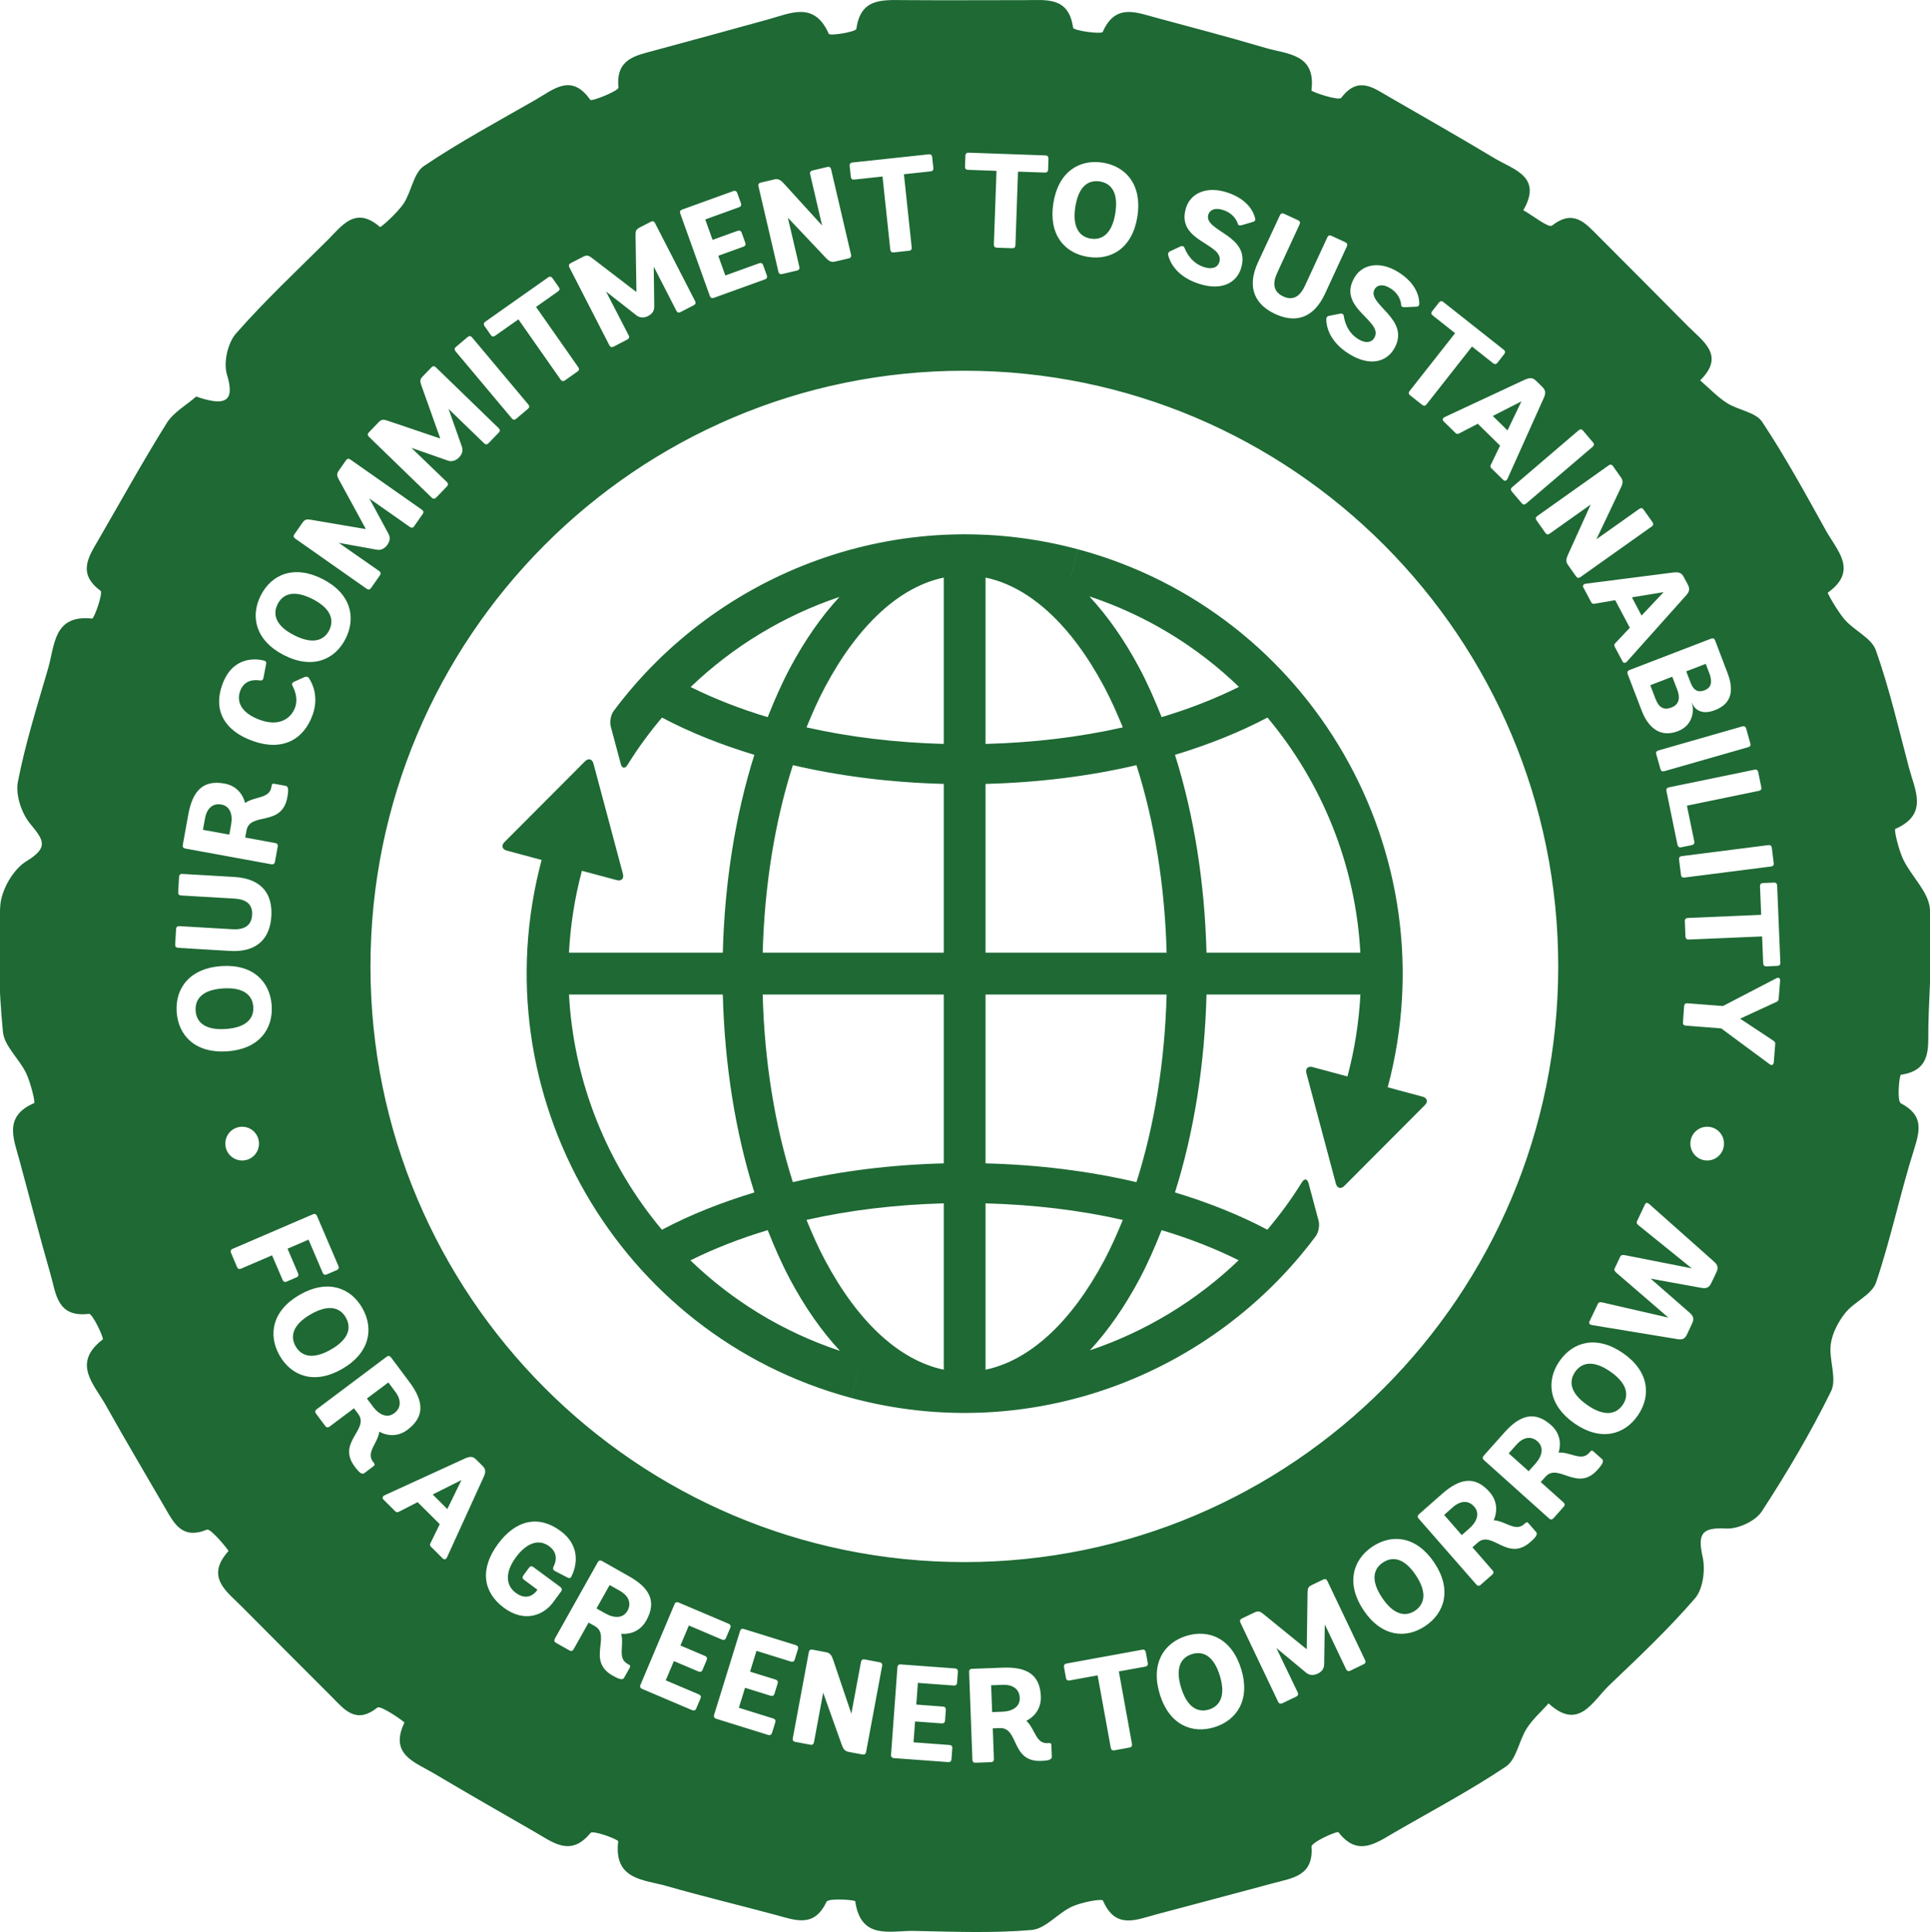
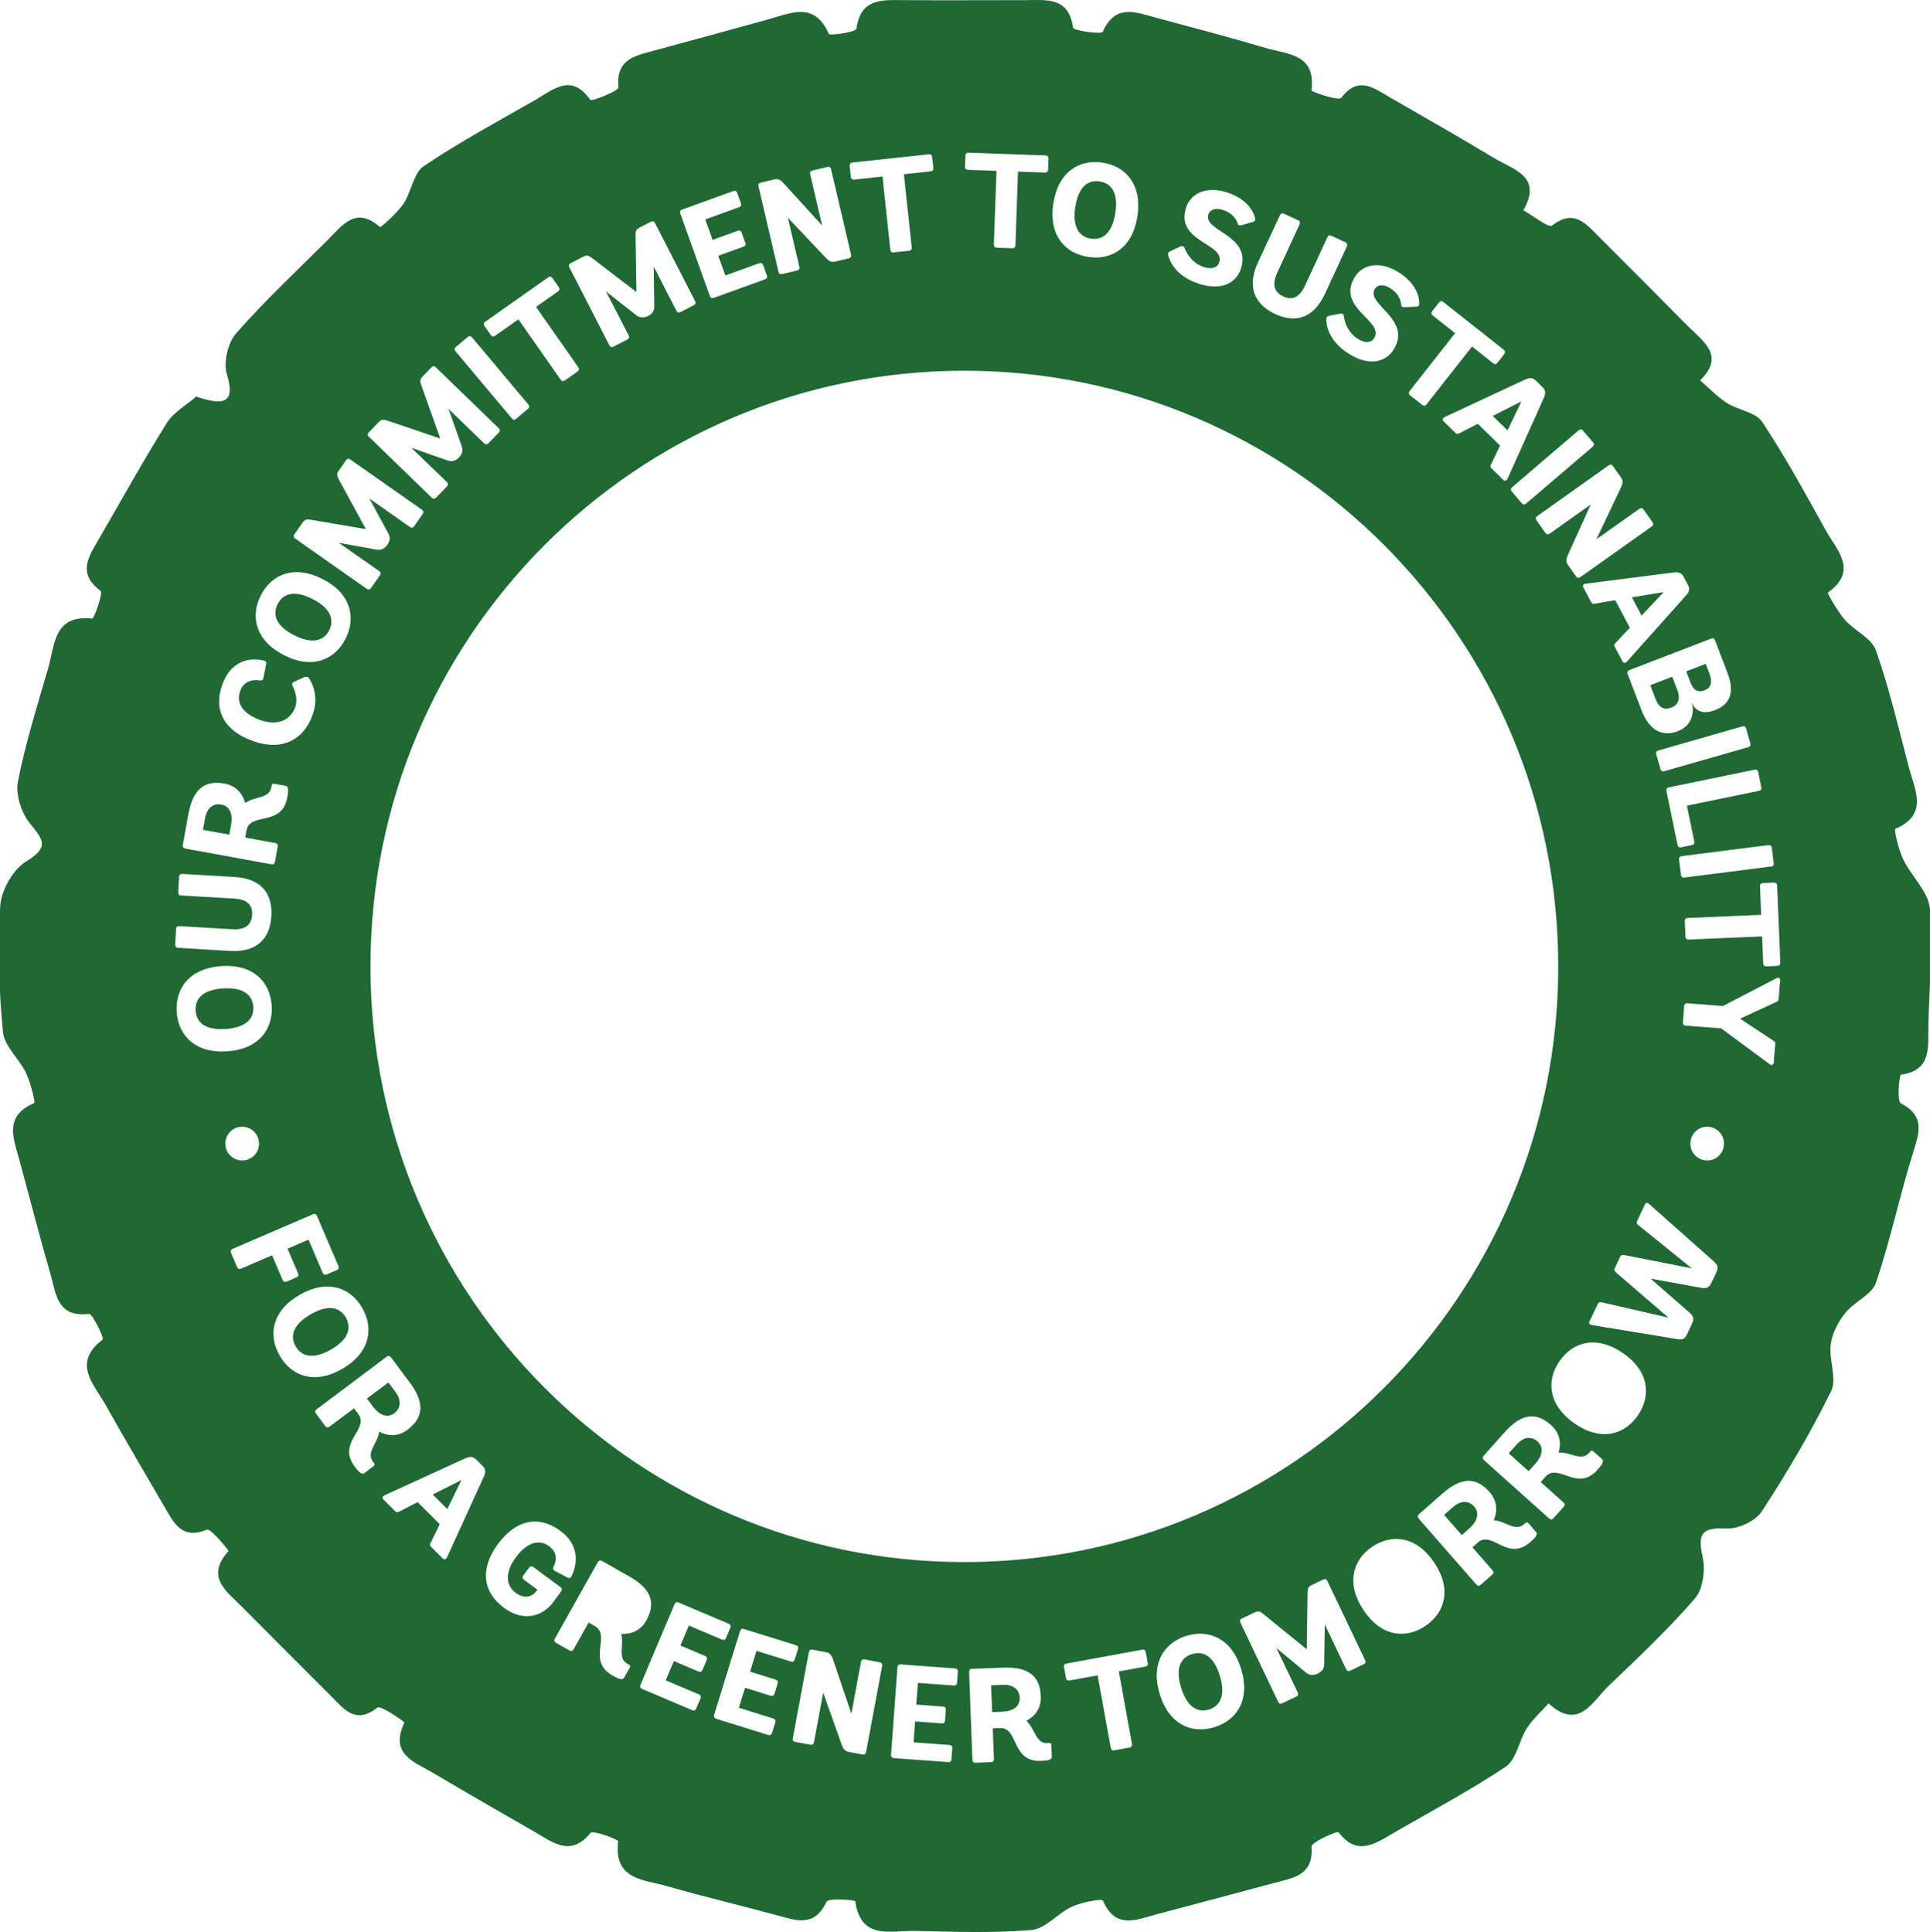
<svg xmlns="http://www.w3.org/2000/svg" version="1.1" id="Layer_1" x="0px" y="0px" width="112.903px" height="113.04px" viewBox="0 0 112.903 113.04" enable-background="new 0 0 112.903 113.04" xml:space="preserve">
  <g>
-     <path fill="#1E6934" d="M36.705,94.246c0.246-0.438,0.078-0.875-0.448-1.172l-0.593-0.336l-0.769,1.37l0.519,0.292   C35.946,94.701,36.459,94.684,36.705,94.246z" />
-     <path fill="#1E6934" d="M80.894,91.424c-0.532,0.357-0.741,1.02-0.041,2.06c0.693,1.035,1.387,1.117,1.927,0.754   c0.543-0.368,0.733-1.045,0.04-2.08C82.121,91.115,81.433,91.061,80.894,91.424z" />
    <polygon fill="#1E6934" points="26.168,88.292 26.995,86.596 25.312,87.44  " />
    <path fill="#1E6934" d="M69.728,96.779c-0.612,0.19-1.003,0.763-0.635,1.963c0.367,1.195,1.008,1.471,1.629,1.28   c0.628-0.194,1.002-0.787,0.637-1.979C70.991,96.843,70.35,96.588,69.728,96.779z" />
    <path fill="#1E6934" d="M17.208,37.167c1.109,0.564,1.754,0.293,2.049-0.287c0.294-0.589,0.129-1.271-0.978-1.833   c-1.117-0.566-1.745-0.279-2.038,0.302C15.952,35.923,16.093,36.601,17.208,37.167z" />
    <path fill="#1E6934" d="M14.818,58.911c-0.045-0.658-0.533-1.161-1.774-1.08c-1.249,0.083-1.642,0.653-1.6,1.305   c0.043,0.642,0.509,1.153,1.757,1.069C14.444,60.122,14.859,59.557,14.818,58.911z" />
    <path fill="#1E6934" d="M13.52,48.244c0.108-0.602-0.074-1.083-0.568-1.172c-0.493-0.09-0.85,0.212-0.958,0.807l-0.121,0.672   l1.542,0.282L13.52,48.244z" />
    <path fill="#1E6934" d="M23.126,81.431l-0.407-0.547l-1.255,0.941l0.358,0.479c0.366,0.489,0.841,0.683,1.242,0.38   C23.467,82.383,23.488,81.916,23.126,81.431z" />
    <path fill="#1E6934" d="M20.23,77.087c-0.316-0.56-0.958-0.816-2.046-0.194c-1.083,0.62-1.214,1.308-0.891,1.876   c0.325,0.572,0.984,0.81,2.064,0.191C20.445,78.34,20.554,77.654,20.23,77.087z" />
    <path fill="#1E6934" d="M58.662,98.577l-0.682,0.027l0.061,1.568l0.594-0.022c0.611-0.021,1.04-0.306,1.019-0.809   C59.636,98.838,59.265,98.556,58.662,98.577z" />
    <polygon fill="#1E6934" points="89.003,23.482 87.327,24.338 88.187,25.183  " />
    <path fill="#1E6934" d="M63.811,13.961c0.647,0.102,1.243-0.265,1.435-1.497c0.194-1.238-0.271-1.748-0.912-1.848   c-0.633-0.1-1.232,0.241-1.427,1.481C62.714,13.33,63.17,13.862,63.811,13.961z" />
-     <path fill="#1E6934" d="M94.202,80.25c-1.031-0.715-1.689-0.514-2.062,0.022c-0.363,0.531-0.317,1.22,0.715,1.935   c1.023,0.71,1.699,0.53,2.069-0.007C95.296,81.657,95.225,80.959,94.202,80.25z" />
    <polygon fill="#1E6934" points="97.322,34.644 95.465,34.949 96.029,36.016  " />
    <path fill="#1E6934" d="M97.779,41.395c0.46-0.177,0.514-0.577,0.343-1.031l-0.297-0.77l-1.286,0.496l0.307,0.799   C97.025,41.357,97.294,41.58,97.779,41.395z" />
    <path fill="#1E6934" d="M112.807,60.061c0.046-2.3,0.282-4.614,0.09-6.893c-0.083-0.994-1.08-1.889-1.558-2.881   c-0.273-0.568-0.556-1.749-0.462-1.791c1.953-0.851,1.143-2.268,0.798-3.569c-0.607-2.303-1.146-4.634-1.936-6.875   c-0.251-0.717-1.249-1.146-1.813-1.785c-0.426-0.486-1.035-1.568-1.002-1.592c1.8-1.285,0.536-2.474-0.101-3.619   c-1.196-2.154-2.379-4.324-3.738-6.373c-0.38-0.571-1.401-0.682-2.063-1.104c-0.569-0.366-1.046-0.877-1.565-1.323   c1.493-1.471,0.156-2.29-0.74-3.198c-1.73-1.752-3.471-3.494-5.21-5.238c-0.763-0.764-1.451-1.607-2.713-0.624   c-0.205,0.159-1.103-0.575-1.682-0.897c1.145-1.976-0.576-2.373-1.701-3.049c-2.039-1.223-4.104-2.402-6.163-3.589   C80.327,5.13,79.447,4.43,78.465,5.72c-0.154,0.202-1.758-0.352-1.748-0.433c0.278-2.151-1.418-2.11-2.677-2.481   c-2.12-0.626-4.259-1.193-6.395-1.766c-1.176-0.315-2.396-0.855-3.133,0.822c-0.071,0.16-1.713-0.068-1.738-0.241   c-0.254-1.833-1.568-1.612-2.794-1.613c-2.377,0-4.753,0.016-7.131-0.002c-1.271-0.01-2.509-0.103-2.751,1.681   c-0.024,0.183-1.558,0.425-1.615,0.294c-0.843-1.916-2.213-1.216-3.545-0.846C42.727,1.752,40.513,2.347,38.3,2.95   c-1.118,0.304-2.29,0.489-2.119,2.168c0.019,0.197-1.573,0.832-1.65,0.725c-1.104-1.58-2.147-0.61-3.182-0.017   c-2.206,1.266-4.452,2.473-6.555,3.892c-0.612,0.413-0.725,1.516-1.197,2.212c-0.369,0.544-1.322,1.39-1.367,1.352   c-1.448-1.261-2.228-0.065-3.082,0.783c-1.806,1.795-3.669,3.54-5.344,5.45c-0.485,0.553-0.742,1.702-0.527,2.4   c0.5,1.638-0.155,1.854-1.8,1.286c-0.586,0.514-1.332,0.924-1.726,1.556C8.36,26.984,7.09,29.288,5.77,31.562   c-0.589,1.017-1.263,1.988,0.111,3.003c0.163,0.12-0.373,1.638-0.492,1.627c-2.258-0.243-2.179,1.545-2.566,2.885   c-0.639,2.208-1.34,4.413-1.777,6.663c-0.147,0.759,0.21,1.838,0.718,2.453c0.79,0.962,1.113,1.382-0.223,2.199   c-0.773,0.471-1.464,1.681-1.526,2.604c-0.162,2.447-0.078,4.932,0.157,7.378c0.082,0.837,0.955,1.574,1.355,2.414   c0.267,0.56,0.553,1.717,0.467,1.754c-1.792,0.772-1.197,2.082-0.854,3.348c0.602,2.222,1.176,4.45,1.813,6.66   c0.326,1.13,0.377,2.552,2.246,2.32c0.218-0.027,0.893,1.437,0.813,1.499c-1.83,1.399-0.504,2.625,0.173,3.841   c1.119,2.009,2.297,3.982,3.449,5.975c0.546,0.944,1.012,1.911,2.472,1.312c0.225-0.092,1.287,1.226,1.26,1.253   c-1.373,1.524-0.111,2.355,0.8,3.272c1.737,1.746,3.473,3.492,5.217,5.231c0.751,0.75,1.418,1.667,2.695,0.654   c0.19-0.15,1.599,0.837,1.579,0.881c-0.89,1.856,0.598,2.306,1.69,2.951c1.975,1.169,3.965,2.315,5.957,3.458   c1.051,0.602,2.074,1.468,3.24,0.048c0.147-0.18,1.633,0.38,1.621,0.491c-0.278,2.266,1.508,2.232,2.842,2.616   c2.126,0.61,4.281,1.122,6.416,1.7c1.127,0.305,2.208,0.746,2.924-0.779c0.113-0.237,1.673-0.112,1.684-0.031   c0.323,2.287,2.059,1.707,3.436,1.733c2.294,0.046,4.6,0.141,6.878-0.054c0.819-0.069,1.537-0.988,2.37-1.37   c0.566-0.259,1.753-0.479,1.809-0.347c0.731,1.704,1.949,1.115,3.127,0.802c2.297-0.611,4.595-1.218,6.888-1.838   c1.101-0.296,2.306-0.424,2.182-2.122c-0.017-0.257,1.508-0.936,1.579-0.843c1.109,1.437,2.159,0.659,3.233,0.035   c2.198-1.276,4.456-2.467,6.562-3.88c0.618-0.418,0.758-1.508,1.215-2.227c0.345-0.543,0.849-0.983,1.28-1.468   c1.771,1.637,2.575-0.134,3.551-1.063c1.723-1.642,3.463-3.285,5.012-5.081c0.475-0.549,0.616-1.671,0.449-2.425   c-0.305-1.37-0.044-1.739,1.385-1.662c0.689,0.035,1.704-0.433,2.073-0.998c1.479-2.267,2.863-4.611,4.056-7.038   c0.357-0.731-0.136-1.838-0.019-2.744c0.084-0.639,0.435-1.312,0.844-1.827c0.528-0.664,1.564-1.071,1.805-1.786   c0.866-2.564,1.416-5.233,2.232-7.813c0.374-1.178,0.503-1.998-0.781-2.673c-0.24-0.125-0.09-1.656,0.004-1.671   C113.005,62.625,112.782,61.291,112.807,60.061z M103.447,49.446c0.117-0.015,0.188,0.04,0.203,0.155l0.112,0.903   c0.017,0.107-0.039,0.179-0.154,0.193l-5.073,0.647c-0.116,0.016-0.186-0.04-0.198-0.149l-0.114-0.901   c-0.017-0.118,0.037-0.187,0.154-0.203L103.447,49.446z M102.854,45.173l0.182,0.893c0.022,0.108-0.027,0.183-0.142,0.205   l-4.211,0.868l0.431,2.092c0.022,0.116-0.027,0.19-0.132,0.212l-0.637,0.131c-0.108,0.023-0.19-0.033-0.213-0.14l-0.647-3.154   c-0.023-0.114,0.027-0.189,0.142-0.213l5.015-1.034C102.758,45.01,102.829,45.06,102.854,45.173z M102.148,42.625l0.246,0.873   c0.032,0.105-0.01,0.184-0.123,0.217l-4.914,1.407c-0.112,0.032-0.189-0.009-0.219-0.114l-0.249-0.876   c-0.033-0.113,0.009-0.19,0.121-0.223l4.914-1.409C102.038,42.469,102.115,42.512,102.148,42.625z M100.099,37.366   c0.108-0.042,0.19-0.006,0.232,0.103l0.722,1.892c0.401,1.046,0.243,1.815-0.727,2.188c-0.892,0.343-1.242-0.152-1.343-0.417   l-0.015,0.007c0.132,0.343,0.13,1.278-0.813,1.641c-1.075,0.415-1.76-0.265-2.121-1.209l-0.817-2.133   c-0.041-0.108-0.006-0.19,0.103-0.233L100.099,37.366z M98.503,33.766l0.232,0.437c0.14,0.263,0.094,0.428-0.138,0.676   l-3.426,3.834c-0.07,0.083-0.193,0.101-0.252-0.007l-0.46-0.869c-0.068-0.131,0.021-0.195,0.097-0.271l0.787-0.838l-0.856-1.613   l-1.134,0.197c-0.092,0.012-0.203,0.054-0.271-0.078l-0.46-0.868c-0.059-0.109,0.021-0.196,0.134-0.213l5.11-0.654   C98.211,33.458,98.368,33.507,98.503,33.766z M94.106,27.228c0.096-0.069,0.184-0.052,0.25,0.042l0.48,0.679   c0.143,0.207,0.071,0.401-0.027,0.606l-1.422,2.998l2.513-1.781c0.094-0.069,0.182-0.053,0.248,0.044l0.521,0.735   c0.068,0.097,0.052,0.185-0.042,0.252l-4.177,2.965c-0.097,0.068-0.184,0.053-0.253-0.043l-0.474-0.674   c-0.132-0.186-0.111-0.333-0.009-0.569l1.341-2.962l-2.401,1.704c-0.095,0.068-0.182,0.054-0.245-0.036l-0.523-0.743   c-0.069-0.096-0.053-0.184,0.044-0.252L94.106,27.228z M92.351,25.175c0.09-0.076,0.178-0.068,0.255,0.021l0.587,0.692   c0.073,0.083,0.064,0.172-0.022,0.25l-3.897,3.328c-0.088,0.075-0.178,0.069-0.246-0.015l-0.589-0.692   c-0.077-0.09-0.069-0.179,0.021-0.255L92.351,25.175z M89.179,22.225c0.313-0.14,0.479-0.142,0.687,0.061l0.352,0.346   c0.213,0.209,0.219,0.381,0.075,0.688l-2.107,4.696c-0.044,0.098-0.152,0.157-0.242,0.069l-0.7-0.687   c-0.104-0.104-0.041-0.192,0.009-0.288l0.499-1.038l-1.305-1.278l-1.023,0.533c-0.082,0.039-0.176,0.111-0.28,0.007l-0.699-0.686   c-0.09-0.089-0.042-0.194,0.063-0.244L89.179,22.225z M83.779,18.21l0.4-0.513c0.069-0.086,0.163-0.102,0.253-0.029l3.542,2.801   c0.086,0.067,0.09,0.162,0.022,0.249l-0.402,0.513c-0.069,0.086-0.155,0.096-0.247,0.023l-1.236-0.979l-2.66,3.384   c-0.073,0.094-0.161,0.104-0.253,0.031l-0.708-0.56c-0.092-0.071-0.103-0.161-0.029-0.253l2.661-3.384l-1.31-1.037   C83.72,18.384,83.709,18.297,83.779,18.21z M79.257,16.203c0.442-0.722,1.437-0.966,2.535-0.287   c1.119,0.693,1.24,1.532,1.234,1.868c-0.002,0.064-0.031,0.158-0.178,0.159l-0.664,0.031c-0.159,0.004-0.211-0.047-0.215-0.114   c-0.011-0.21-0.117-0.68-0.646-0.997c-0.391-0.251-0.735-0.214-0.9,0.042c-0.545,0.901,2.201,1.758,1.107,3.543   c-0.407,0.663-1.326,1.053-2.606,0.262c-1.207-0.746-1.343-1.688-1.337-2.043c-0.006-0.094,0.071-0.177,0.159-0.186l0.651-0.131   c0.085-0.023,0.202,0.014,0.213,0.13c0.042,0.292,0.194,0.958,0.846,1.361c0.407,0.251,0.758,0.219,0.932-0.062   C81.005,18.775,78.135,18.028,79.257,16.203z M74.875,12.592c0.046-0.1,0.134-0.139,0.246-0.084l0.817,0.378   c0.106,0.05,0.136,0.134,0.087,0.241l-1.312,2.84c-0.254,0.549-0.271,1.087,0.355,1.376c0.624,0.292,1.015-0.072,1.268-0.62   l1.313-2.841c0.051-0.106,0.132-0.138,0.238-0.086l0.816,0.378c0.108,0.05,0.138,0.134,0.088,0.24l-1.271,2.754   c-0.733,1.589-1.861,1.696-2.926,1.201c-1.06-0.493-1.733-1.436-1.001-3.025L74.875,12.592z M68.45,14.701l0.604-0.282   c0.079-0.039,0.2-0.032,0.24,0.08c0.106,0.276,0.409,0.888,1.138,1.128c0.456,0.15,0.788,0.035,0.892-0.278   c0.366-1.121-2.6-1.177-1.934-3.216c0.264-0.807,1.176-1.275,2.404-0.871c1.251,0.411,1.56,1.2,1.635,1.529   c0.013,0.061,0.006,0.158-0.138,0.193l-0.639,0.188c-0.153,0.04-0.216,0.004-0.236-0.062c-0.057-0.2-0.27-0.633-0.86-0.82   c-0.437-0.152-0.763-0.036-0.867,0.253c-0.319,1.003,2.555,1.194,1.9,3.189c-0.24,0.739-1.044,1.335-2.475,0.863   c-1.347-0.443-1.7-1.328-1.777-1.675C68.312,14.829,68.366,14.731,68.45,14.701z M61.619,11.895   c0.288-1.844,1.521-2.594,2.888-2.38c1.374,0.217,2.316,1.312,2.03,3.153c-0.288,1.844-1.528,2.578-2.893,2.362   C62.283,14.816,61.331,13.738,61.619,11.895z M56.475,9.106c0.004-0.11,0.069-0.178,0.186-0.173l4.507,0.16   c0.11,0.004,0.169,0.076,0.167,0.187l-0.023,0.65c-0.004,0.112-0.068,0.17-0.186,0.167l-1.574-0.055l-0.15,4.309   c-0.005,0.116-0.069,0.177-0.187,0.172l-0.899-0.031c-0.117-0.003-0.18-0.07-0.176-0.187l0.154-4.308l-1.668-0.06   c-0.117-0.005-0.178-0.068-0.173-0.18L56.475,9.106z M49.864,9.508l4.478-0.48c0.109-0.012,0.178,0.052,0.189,0.16l0.07,0.649   c0.012,0.107-0.045,0.177-0.161,0.19l-1.562,0.167l0.456,4.281c0.013,0.116-0.042,0.186-0.16,0.197l-0.895,0.096   c-0.115,0.014-0.184-0.043-0.198-0.16l-0.455-4.28l-1.656,0.179c-0.116,0.011-0.186-0.044-0.197-0.155l-0.069-0.646   C49.694,9.597,49.748,9.521,49.864,9.508z M44.504,10.684l0.807-0.19c0.243-0.059,0.398,0.083,0.549,0.249l2.232,2.45l-0.7-3.002   c-0.026-0.115,0.02-0.191,0.135-0.216l0.875-0.207c0.114-0.026,0.189,0.021,0.215,0.135l1.167,4.997   c0.028,0.116-0.019,0.191-0.134,0.218l-0.8,0.187c-0.22,0.052-0.349-0.022-0.529-0.206l-2.231-2.361l0.671,2.872   c0.027,0.116-0.02,0.191-0.125,0.216l-0.884,0.209c-0.115,0.025-0.19-0.022-0.216-0.136L44.37,10.9   C44.343,10.785,44.39,10.708,44.504,10.684z M39.902,12.262l2.994-1.082c0.103-0.038,0.191-0.003,0.231,0.109l0.219,0.611   c0.037,0.104,0,0.185-0.111,0.224l-1.978,0.716l0.428,1.195l1.471-0.532c0.103-0.037,0.19-0.002,0.23,0.111L43.6,14.21   c0.038,0.104-0.006,0.187-0.111,0.223l-1.471,0.533l0.414,1.152l1.98-0.716c0.109-0.039,0.191-0.001,0.228,0.102l0.219,0.612   c0.039,0.111-0.006,0.194-0.107,0.23l-2.995,1.081c-0.104,0.039-0.191,0.004-0.231-0.107l-1.731-4.825   C39.754,12.381,39.792,12.302,39.902,12.262z M33.385,15.397l0.724-0.374c0.221-0.115,0.321-0.076,0.504,0.057l2.595,1.989   l0.023-0.013l-0.053-3.293c0-0.256,0.032-0.344,0.25-0.456l0.655-0.337c0.097-0.052,0.181-0.024,0.234,0.081l2.345,4.566   c0.052,0.104,0.026,0.188-0.072,0.238L39.81,18.26c-0.104,0.053-0.189,0.027-0.242-0.077l-1.325-2.583l0.03,2.323   c0.003,0.28-0.125,0.445-0.367,0.57c-0.21,0.107-0.477,0.12-0.673-0.041l-1.781-1.396l1.326,2.568   c0.054,0.104,0.026,0.188-0.079,0.241l-0.8,0.415c-0.103,0.054-0.195,0.029-0.25-0.074l-2.342-4.566   C33.253,15.535,33.279,15.45,33.385,15.397z M28.386,18.825l3.689-2.601c0.09-0.064,0.181-0.041,0.245,0.05l0.373,0.531   c0.064,0.091,0.049,0.179-0.048,0.246l-1.287,0.907l2.471,3.528c0.067,0.096,0.051,0.184-0.044,0.25l-0.736,0.52   c-0.096,0.067-0.183,0.051-0.252-0.042l-2.47-3.528l-1.364,0.96c-0.097,0.069-0.184,0.052-0.247-0.038l-0.373-0.533   C28.279,18.986,28.29,18.892,28.386,18.825z M26.67,20.298l0.696-0.586c0.083-0.071,0.171-0.064,0.248,0.026l3.293,3.929   c0.075,0.092,0.067,0.18-0.018,0.25l-0.692,0.586c-0.091,0.077-0.178,0.07-0.255-0.021l-3.294-3.929   C26.572,20.462,26.581,20.374,26.67,20.298z M21.576,25.3l0.565-0.588c0.174-0.18,0.279-0.177,0.497-0.109l3.092,1.046l0.018-0.018   l-1.105-3.099c-0.083-0.245-0.078-0.337,0.091-0.514l0.511-0.53c0.076-0.079,0.165-0.081,0.25,0.001l3.681,3.566   c0.084,0.081,0.084,0.17,0.009,0.25l-0.61,0.63c-0.082,0.085-0.17,0.086-0.253,0.005l-2.082-2.016l0.772,2.188   c0.093,0.264,0.025,0.459-0.166,0.659c-0.162,0.168-0.41,0.268-0.648,0.178l-2.132-0.747l2.076,2   c0.083,0.083,0.085,0.172,0.005,0.256L25.52,29.11c-0.082,0.084-0.176,0.091-0.26,0.012l-3.68-3.568   C21.496,25.474,21.493,25.385,21.576,25.3z M17.222,31.259l0.466-0.667c0.143-0.207,0.249-0.219,0.473-0.186l3.217,0.546   l0.013-0.019l-1.574-2.887c-0.119-0.227-0.129-0.32,0.008-0.521l0.423-0.603c0.063-0.091,0.149-0.106,0.246-0.038l4.189,2.94   c0.095,0.067,0.11,0.155,0.048,0.246l-0.502,0.718c-0.065,0.098-0.152,0.114-0.25,0.045l-2.369-1.664l1.106,2.041   c0.132,0.245,0.095,0.45-0.062,0.676c-0.135,0.191-0.363,0.328-0.614,0.276l-2.221-0.401l2.362,1.648   c0.095,0.069,0.111,0.156,0.045,0.252L21.708,34.4c-0.066,0.098-0.158,0.118-0.254,0.052l-4.188-2.942   C17.169,31.443,17.153,31.355,17.222,31.259z M15.251,34.846c0.629-1.247,1.957-1.812,3.617-0.969   c1.659,0.843,1.974,2.253,1.349,3.492c-0.62,1.231-1.938,1.81-3.598,0.967C14.958,37.492,14.627,36.085,15.251,34.846z    M12.993,40.086c0.598-1.697,1.955-1.563,2.457-1.435c0.113,0.031,0.139,0.1,0.115,0.215l-0.15,0.78   c-0.031,0.155-0.105,0.181-0.209,0.167c-0.292-0.046-0.915-0.066-1.161,0.628c-0.233,0.658,0.113,1.307,1.189,1.688   c1.085,0.385,1.792-0.069,2.033-0.749c0.173-0.49-0.013-0.972-0.14-1.226c-0.068-0.114-0.057-0.212,0.076-0.264l0.555-0.252   c0.177-0.078,0.273-0.045,0.328,0.06c0.205,0.314,0.57,1.084,0.207,2.113c-0.522,1.479-1.789,2.153-3.492,1.547   C13.102,42.755,12.478,41.542,12.993,40.086z M11.017,47.644c0.253-1.389,0.878-2.026,2.119-1.799   c0.793,0.145,1.113,0.754,1.202,1.136c0.573-0.398,1.404-0.245,1.534-0.909l0.023-0.123c0.015-0.087,0.051-0.111,0.167-0.089   l0.646,0.118c0.07,0.012,0.113,0.044,0.138,0.16c0.022,0.099,0.009,0.258-0.037,0.505c-0.311,1.763-2.188,0.836-2.39,1.95   l-0.074,0.41l1.756,0.322c0.115,0.02,0.166,0.093,0.146,0.2l-0.162,0.896c-0.022,0.118-0.094,0.167-0.211,0.147l-5.036-0.921   c-0.116-0.021-0.166-0.093-0.146-0.211L11.017,47.644z M10.248,55.258l0.051-0.901c0.007-0.117,0.072-0.176,0.19-0.17l3.115,0.182   c0.602,0.034,1.105-0.15,1.145-0.84c0.041-0.688-0.44-0.921-1.042-0.954l-3.114-0.182c-0.117-0.006-0.177-0.072-0.17-0.191   l0.053-0.9c0.006-0.118,0.072-0.177,0.188-0.17l3.023,0.176c1.742,0.1,2.254,1.113,2.187,2.288   c-0.066,1.168-0.697,2.145-2.436,2.042l-3.022-0.182C10.307,55.448,10.241,55.383,10.248,55.258z M10.335,59.207   c-0.092-1.393,0.766-2.558,2.621-2.683c1.86-0.125,2.847,0.926,2.938,2.313c0.091,1.378-0.748,2.55-2.605,2.675   C11.429,61.637,10.429,60.595,10.335,59.207z M13.181,66.911c0-0.547,0.441-0.987,0.985-0.987c0.544,0,0.985,0.44,0.985,0.987   s-0.44,0.988-0.985,0.988C13.622,67.899,13.181,67.458,13.181,66.911z M14.105,74.226c-0.108,0.049-0.193,0.009-0.235-0.085   l-0.355-0.838c-0.044-0.101-0.015-0.189,0.095-0.236l4.697-2.021c0.107-0.048,0.19-0.012,0.236,0.095l1.254,2.932   c0.044,0.103,0.014,0.192-0.094,0.238l-0.596,0.257c-0.1,0.042-0.183,0.011-0.229-0.099l-0.829-1.938l-1.228,0.528l0.616,1.443   c0.044,0.1,0.013,0.189-0.086,0.231l-0.583,0.251c-0.109,0.046-0.194,0.006-0.236-0.097l-0.617-1.44L14.105,74.226z M16.354,79.305   c-0.683-1.203-0.437-2.625,1.182-3.552c1.618-0.924,2.976-0.425,3.661,0.783c0.691,1.213,0.428,2.637-1.192,3.564   C18.386,81.028,17.04,80.512,16.354,79.305z M22.189,83.764c-0.098,0.693-0.777,1.201-0.379,1.746l0.075,0.102   c0.052,0.067,0.045,0.113-0.049,0.185l-0.526,0.395c-0.056,0.042-0.107,0.052-0.212-0.009c-0.087-0.052-0.193-0.167-0.344-0.369   c-1.075-1.429,0.877-2.179,0.202-3.085l-0.248-0.332l-1.43,1.073c-0.093,0.069-0.182,0.057-0.247-0.031l-0.544-0.729   c-0.071-0.094-0.059-0.182,0.034-0.253l4.1-3.078c0.094-0.071,0.183-0.057,0.251,0.038l1.09,1.457   c0.843,1.132,0.882,2.023-0.125,2.782C23.191,84.14,22.529,83.96,22.189,83.764z M28.283,86.439l-2.135,4.683   c-0.043,0.101-0.153,0.156-0.242,0.068l-0.694-0.693c-0.105-0.102-0.041-0.191,0.01-0.286l0.502-1.035l-1.294-1.287l-1.025,0.526   c-0.083,0.04-0.178,0.113-0.283,0.009l-0.694-0.691c-0.088-0.088-0.04-0.192,0.065-0.244l4.687-2.147   c0.313-0.142,0.48-0.142,0.686,0.063l0.351,0.349C28.424,85.961,28.432,86.132,28.283,86.439z M29.487,94.075   c-1.235-0.913-1.435-2.269-0.363-3.729c1.068-1.455,2.412-1.697,3.653-0.782c1.329,0.983,0.866,2.249,0.643,2.689   c-0.043,0.094-0.131,0.096-0.235,0.04l-0.711-0.37c-0.14-0.073-0.136-0.156-0.098-0.248c0.103-0.207,0.341-0.771-0.25-1.207   c-0.562-0.416-1.272-0.268-1.951,0.653c-0.682,0.93-0.553,1.671-0.004,2.073c0.561,0.414,0.997,0.19,1.237-0.138l0.032-0.044   l-0.786-0.582c-0.095-0.069-0.109-0.157-0.04-0.253l0.334-0.453c0.071-0.094,0.157-0.108,0.251-0.04l1.577,1.163   c0.1,0.075,0.119,0.168,0.05,0.264l-0.474,0.644C31.82,94.484,30.702,94.972,29.487,94.075z M36.831,97.589l-0.323,0.576   c-0.034,0.061-0.078,0.09-0.197,0.077c-0.099-0.013-0.244-0.077-0.463-0.2c-1.558-0.871-0.072-2.348-1.054-2.903l-0.361-0.204   l-0.878,1.562c-0.056,0.101-0.141,0.126-0.236,0.071l-0.792-0.447c-0.101-0.056-0.125-0.142-0.068-0.246l2.512-4.476   c0.058-0.1,0.143-0.127,0.247-0.068l1.582,0.896c1.227,0.691,1.622,1.493,1.003,2.596c-0.397,0.704-1.075,0.807-1.465,0.767   c0.189,0.675-0.228,1.414,0.355,1.75l0.109,0.065C36.876,97.445,36.889,97.487,36.831,97.589z M41.34,97.125l-0.246,0.585   c-0.043,0.101-0.133,0.129-0.232,0.088l-1.44-0.61l-0.477,1.126l1.937,0.822c0.108,0.047,0.142,0.128,0.1,0.23l-0.254,0.597   c-0.046,0.111-0.135,0.141-0.236,0.097l-2.93-1.245c-0.101-0.039-0.142-0.125-0.096-0.236l1.994-4.724   c0.044-0.108,0.126-0.142,0.235-0.096l2.931,1.244c0.1,0.044,0.142,0.13,0.095,0.236l-0.253,0.602   c-0.042,0.101-0.124,0.134-0.233,0.088l-1.937-0.823l-0.494,1.17l1.441,0.611C41.346,96.929,41.388,97.015,41.34,97.125z    M45.372,98.27c0.105,0.033,0.154,0.115,0.119,0.226l-0.188,0.609c-0.032,0.104-0.119,0.145-0.222,0.111l-1.497-0.466l-0.362,1.169   l2.012,0.627c0.113,0.035,0.154,0.115,0.121,0.22l-0.192,0.622c-0.035,0.112-0.12,0.152-0.226,0.121l-3.044-0.948   c-0.104-0.033-0.154-0.115-0.119-0.228l1.518-4.906c0.035-0.112,0.112-0.152,0.226-0.116l3.042,0.945   c0.105,0.034,0.154,0.113,0.12,0.226l-0.193,0.623c-0.032,0.104-0.111,0.146-0.223,0.11l-2.011-0.627l-0.375,1.218L45.372,98.27z    M50.665,102.509c-0.02,0.115-0.094,0.165-0.209,0.145l-0.806-0.152c-0.224-0.04-0.313-0.161-0.403-0.401l-1.092-3.062   l-0.539,2.898c-0.022,0.115-0.095,0.167-0.204,0.145l-0.891-0.167c-0.116-0.02-0.166-0.095-0.145-0.209l0.94-5.044   c0.022-0.114,0.095-0.165,0.211-0.144l0.813,0.154c0.246,0.046,0.329,0.238,0.401,0.449l1.062,3.143l0.564-3.03   c0.022-0.114,0.096-0.165,0.21-0.144l0.884,0.167c0.115,0.021,0.165,0.094,0.144,0.209L50.665,102.509z M55.987,98.46   c-0.008,0.108-0.074,0.167-0.192,0.158l-2.1-0.154l-0.093,1.268l1.562,0.117c0.109,0.006,0.174,0.073,0.166,0.191l-0.046,0.636   c-0.008,0.108-0.083,0.164-0.193,0.158l-1.56-0.115l-0.09,1.222l2.101,0.155c0.116,0.008,0.176,0.075,0.166,0.186l-0.047,0.649   c-0.008,0.117-0.083,0.176-0.192,0.167l-3.178-0.233c-0.11-0.009-0.175-0.075-0.167-0.194l0.374-5.121   c0.009-0.117,0.075-0.178,0.193-0.167l3.178,0.234c0.107,0.008,0.174,0.075,0.166,0.191L55.987,98.46z M61.403,102.955   c-0.092,0.041-0.248,0.064-0.497,0.073c-1.783,0.077-1.288-1.964-2.416-1.92l-0.413,0.015l0.066,1.79   c0.005,0.117-0.057,0.184-0.165,0.188l-0.908,0.034c-0.117,0.004-0.182-0.057-0.186-0.174l-0.192-5.133   c-0.006-0.117,0.054-0.185,0.171-0.188l1.815-0.068c1.409-0.053,2.163,0.422,2.211,1.685c0.029,0.809-0.494,1.253-0.848,1.423   c0.512,0.476,0.543,1.324,1.216,1.31l0.127-0.007c0.084-0.004,0.117,0.027,0.121,0.145l0.025,0.659   C61.533,102.854,61.512,102.902,61.403,102.955z M66.999,97.512l-1.548,0.281l0.769,4.244c0.021,0.117-0.029,0.189-0.145,0.211   l-0.885,0.161c-0.117,0.021-0.19-0.029-0.211-0.146l-0.769-4.241l-1.642,0.3c-0.117,0.021-0.188-0.031-0.209-0.138l-0.115-0.643   c-0.021-0.106,0.029-0.188,0.145-0.209l4.438-0.811c0.108-0.021,0.182,0.038,0.201,0.148l0.116,0.639   C67.164,97.417,67.113,97.491,66.999,97.512z M56.414,91.395c-19.187,0-34.742-15.603-34.742-34.851   c0-19.249,15.556-34.853,34.742-34.853c19.186,0,34.741,15.604,34.741,34.853C91.155,75.792,75.6,91.395,56.414,91.395z    M71.042,101.056c-1.316,0.407-2.648-0.143-3.195-1.928c-0.55-1.786,0.231-3.005,1.554-3.415c1.332-0.409,2.66,0.157,3.208,1.944   C73.157,99.442,72.363,100.649,71.042,101.056z M79.779,97.37l-0.791,0.381c-0.106,0.05-0.19,0.019-0.242-0.086l-1.247-2.621   l-0.037,2.324c-0.007,0.28-0.139,0.44-0.385,0.558c-0.213,0.103-0.48,0.108-0.673-0.061l-1.739-1.445l1.251,2.603   c0.05,0.106,0.021,0.189-0.086,0.242l-0.812,0.389c-0.104,0.05-0.197,0.024-0.247-0.082l-2.207-4.634   c-0.053-0.106-0.021-0.19,0.085-0.242l0.733-0.351c0.226-0.106,0.324-0.067,0.503,0.072l2.538,2.063l0.021-0.008l0.046-3.296   c0.007-0.255,0.044-0.345,0.264-0.446l0.662-0.318c0.1-0.048,0.184-0.019,0.233,0.088l2.207,4.632   C79.907,97.239,79.877,97.322,79.779,97.37z M83.379,95.135c-1.14,0.771-2.575,0.629-3.61-0.921   c-1.04-1.548-0.644-2.94,0.505-3.718c1.157-0.776,2.59-0.62,3.628,0.93C84.942,92.978,84.53,94.361,83.379,95.135z M89.869,89.847   c-0.044,0.092-0.153,0.209-0.341,0.372c-1.337,1.187-2.232-0.708-3.08,0.035l-0.312,0.276l1.174,1.347   c0.079,0.088,0.073,0.178-0.011,0.248l-0.683,0.602c-0.086,0.078-0.176,0.071-0.253-0.019l-3.375-3.859   c-0.075-0.088-0.068-0.178,0.02-0.255l1.363-1.2c1.061-0.934,1.944-1.04,2.775-0.09c0.528,0.607,0.403,1.284,0.234,1.642   c0.695,0.046,1.253,0.683,1.765,0.242l0.096-0.082c0.063-0.059,0.108-0.057,0.186,0.033l0.433,0.495   C89.906,89.689,89.918,89.741,89.869,89.847z M93.752,85.577c-0.033,0.099-0.127,0.226-0.292,0.411   c-1.183,1.341-2.302-0.43-3.052,0.414l-0.277,0.311l1.33,1.19c0.088,0.08,0.092,0.168,0.02,0.249l-0.604,0.679   c-0.079,0.088-0.167,0.092-0.252,0.017l-3.815-3.419c-0.088-0.081-0.095-0.169-0.015-0.257l1.209-1.357   c0.936-1.055,1.8-1.27,2.74-0.428c0.601,0.539,0.555,1.226,0.432,1.6c0.698-0.04,1.326,0.524,1.779,0.027l0.084-0.094   c0.059-0.065,0.103-0.067,0.189,0.012l0.491,0.438C93.771,85.416,93.791,85.466,93.752,85.577z M95.812,82.816   c-0.783,1.139-2.168,1.531-3.701,0.47c-1.532-1.061-1.673-2.506-0.883-3.646c0.791-1.15,2.185-1.53,3.717-0.47   C96.478,80.233,96.599,81.671,95.812,82.816z M100.398,74.462l-0.28,0.587c-0.121,0.255-0.252,0.367-0.618,0.297l-2.94-0.535   l2.26,1.974c0.282,0.246,0.284,0.403,0.152,0.681l-0.279,0.596c-0.123,0.257-0.247,0.353-0.612,0.281l-4.947-0.814   c-0.127-0.022-0.209-0.09-0.152-0.211l0.491-1.033c0.054-0.113,0.169-0.101,0.273-0.079l3.854,0.885l-3.023-2.606   c-0.099-0.083-0.172-0.169-0.119-0.275l0.328-0.693c0.046-0.101,0.16-0.098,0.286-0.075l3.896,0.767l-3.093-2.5   c-0.081-0.064-0.169-0.134-0.106-0.27l0.47-0.991c0.059-0.119,0.159-0.063,0.242,0.002l3.759,3.339   C100.521,74.035,100.523,74.191,100.398,74.462z M99.87,67.899c-0.545,0-0.985-0.441-0.985-0.988s0.44-0.987,0.985-0.987   c0.543,0,0.983,0.44,0.983,0.987S100.413,67.899,99.87,67.899z M104.048,58.469c-0.006,0.086-0.057,0.119-0.161,0.167l-2.092,0.965   l1.919,1.268c0.096,0.069,0.142,0.107,0.136,0.192l-0.086,1.097c-0.013,0.156-0.125,0.188-0.229,0.117l-2.845-2.105l-2.077-0.163   c-0.117-0.008-0.174-0.077-0.163-0.191l0.07-0.951c0.011-0.116,0.078-0.173,0.187-0.164l2.084,0.16l3.135-1.629   c0.115-0.063,0.222-0.006,0.209,0.142L104.048,58.469z M103.975,56.514l-0.647,0.026c-0.11,0.004-0.175-0.056-0.182-0.173   l-0.064-1.577l-4.296,0.182c-0.117,0.003-0.182-0.057-0.188-0.174l-0.038-0.902c-0.004-0.118,0.057-0.183,0.174-0.187l4.293-0.183   l-0.068-1.672c-0.004-0.119,0.057-0.183,0.165-0.188l0.649-0.027c0.108-0.005,0.184,0.054,0.188,0.172l0.188,4.521   C104.153,56.443,104.086,56.508,103.975,56.514z" />
    <path fill="#1E6934" d="M99.721,40.387c0.365-0.142,0.477-0.462,0.273-0.997l-0.211-0.548l-1.14,0.438l0.252,0.658   C99.084,40.431,99.362,40.524,99.721,40.387z" />
    <path fill="#1E6934" d="M84.99,88.185l-0.51,0.451l1.032,1.18l0.446-0.393c0.46-0.405,0.614-0.896,0.282-1.271   C85.911,87.772,85.445,87.787,84.99,88.185z" />
    <path fill="#1E6934" d="M88.713,84.524l-0.455,0.51l1.167,1.044l0.397-0.444c0.407-0.455,0.499-0.961,0.125-1.297   C89.576,84.004,89.115,84.073,88.713,84.524z" />
-     <path fill="#1E6934" d="M83.221,64.165l-2.294-0.616l0.253,0.067c3.657-13.688-4.471-27.809-18.116-31.477l-0.447,1.677   c-0.001,0-0.001-0.001-0.002-0.001l0.446-1.676c-10.41-2.797-21.068,1.288-27.162,9.459c-0.168,0.227-0.244,0.637-0.169,0.912   l0.584,2.185c0.072,0.274,0.247,0.298,0.396,0.057c0.604-0.98,1.283-1.899,2.015-2.768c1.635,0.866,3.456,1.591,5.404,2.18   c-1.105,3.504-1.74,7.45-1.845,11.578h-9c0.084-1.591,0.33-3.195,0.757-4.794l2.038,0.547c0.273,0.073,0.436-0.088,0.362-0.363   l-1.724-6.455c-0.073-0.273-0.294-0.333-0.495-0.133l-4.71,4.725c-0.2,0.201-0.141,0.424,0.133,0.498l2.04,0.548   C28.029,64.003,36.156,78.125,49.8,81.792l0.448-1.676c0,0.001,0.001,0.001,0.001,0.002l-0.447,1.674   c10.412,2.797,21.068-1.286,27.163-9.46c0.169-0.228,0.244-0.638,0.171-0.911l-0.585-2.185c-0.071-0.275-0.246-0.301-0.395-0.058   c-0.604,0.981-1.284,1.901-2.017,2.77c-1.637-0.866-3.457-1.591-5.404-2.18c1.105-3.503,1.738-7.449,1.844-11.579h9.003   c-0.084,1.59-0.33,3.194-0.757,4.793l-2.038-0.548c-0.273-0.073-0.437,0.09-0.363,0.363l1.723,6.456   c0.075,0.273,0.297,0.332,0.495,0.133l4.711-4.726C83.553,64.461,83.493,64.238,83.221,64.165z M57.653,33.793   c2.577,0.538,5.011,2.764,6.952,6.414c0.393,0.74,0.745,1.534,1.078,2.351c-2.518,0.57-5.228,0.894-8.03,0.969V33.793z    M55.21,33.793v9.733c-2.803-0.075-5.513-0.398-8.03-0.969c0.333-0.817,0.685-1.611,1.078-2.351   C50.2,36.558,52.632,34.332,55.21,33.793z M57.653,45.865c3.079-0.079,6.06-0.448,8.828-1.097c1.054,3.299,1.66,7.041,1.766,10.974   H57.653V45.865z M68.735,44.164c1.95-0.589,3.772-1.315,5.409-2.182c3.213,3.833,5.163,8.66,5.435,13.76h-9   C70.473,51.613,69.84,47.667,68.735,44.164z M72.478,40.189c-1.389,0.69-2.902,1.284-4.524,1.769   c-0.394-0.994-0.815-1.958-1.29-2.851c-0.882-1.659-1.87-3.065-2.938-4.214C67.096,36.012,70.055,37.85,72.478,40.189z    M40.402,40.197c2.48-2.379,5.458-4.179,8.706-5.272c-1.056,1.142-2.033,2.539-2.907,4.182c-0.475,0.894-0.896,1.857-1.29,2.852   C43.294,41.476,41.787,40.884,40.402,40.197z M46.382,44.767c2.769,0.649,5.749,1.019,8.828,1.098v9.877H44.617   C44.722,51.808,45.329,48.066,46.382,44.767z M55.21,80.138c-2.579-0.538-5.011-2.763-6.952-6.413   c-0.393-0.739-0.745-1.533-1.078-2.35c2.518-0.57,5.228-0.893,8.03-0.969V80.138z M57.653,80.139v-9.732   c2.803,0.075,5.513,0.398,8.03,0.969c-0.333,0.816-0.686,1.61-1.078,2.35C62.664,77.375,60.23,79.601,57.653,80.139z M55.21,68.067   c-3.08,0.079-6.059,0.449-8.829,1.099c-1.053-3.3-1.66-7.042-1.765-10.976H55.21V68.067z M33.286,58.19h8.998   c0.106,4.13,0.74,8.076,1.846,11.579c-1.949,0.589-3.771,1.314-5.408,2.182C35.508,68.118,33.557,63.291,33.286,58.19z    M40.388,73.743c1.388-0.69,2.901-1.284,4.523-1.769c0.394,0.994,0.815,1.958,1.29,2.852c0.881,1.657,1.868,3.063,2.934,4.21   C45.767,77.917,42.81,76.082,40.388,73.743z M72.46,73.736c-2.479,2.378-5.456,4.178-8.703,5.27   c1.056-1.142,2.033-2.538,2.906-4.18c0.475-0.894,0.896-1.857,1.29-2.852C69.569,72.458,71.077,73.049,72.46,73.736z    M66.481,69.166c-2.769-0.649-5.748-1.02-8.828-1.099V58.19h10.594C68.141,62.124,67.535,65.866,66.481,69.166z" />
  </g>
</svg>